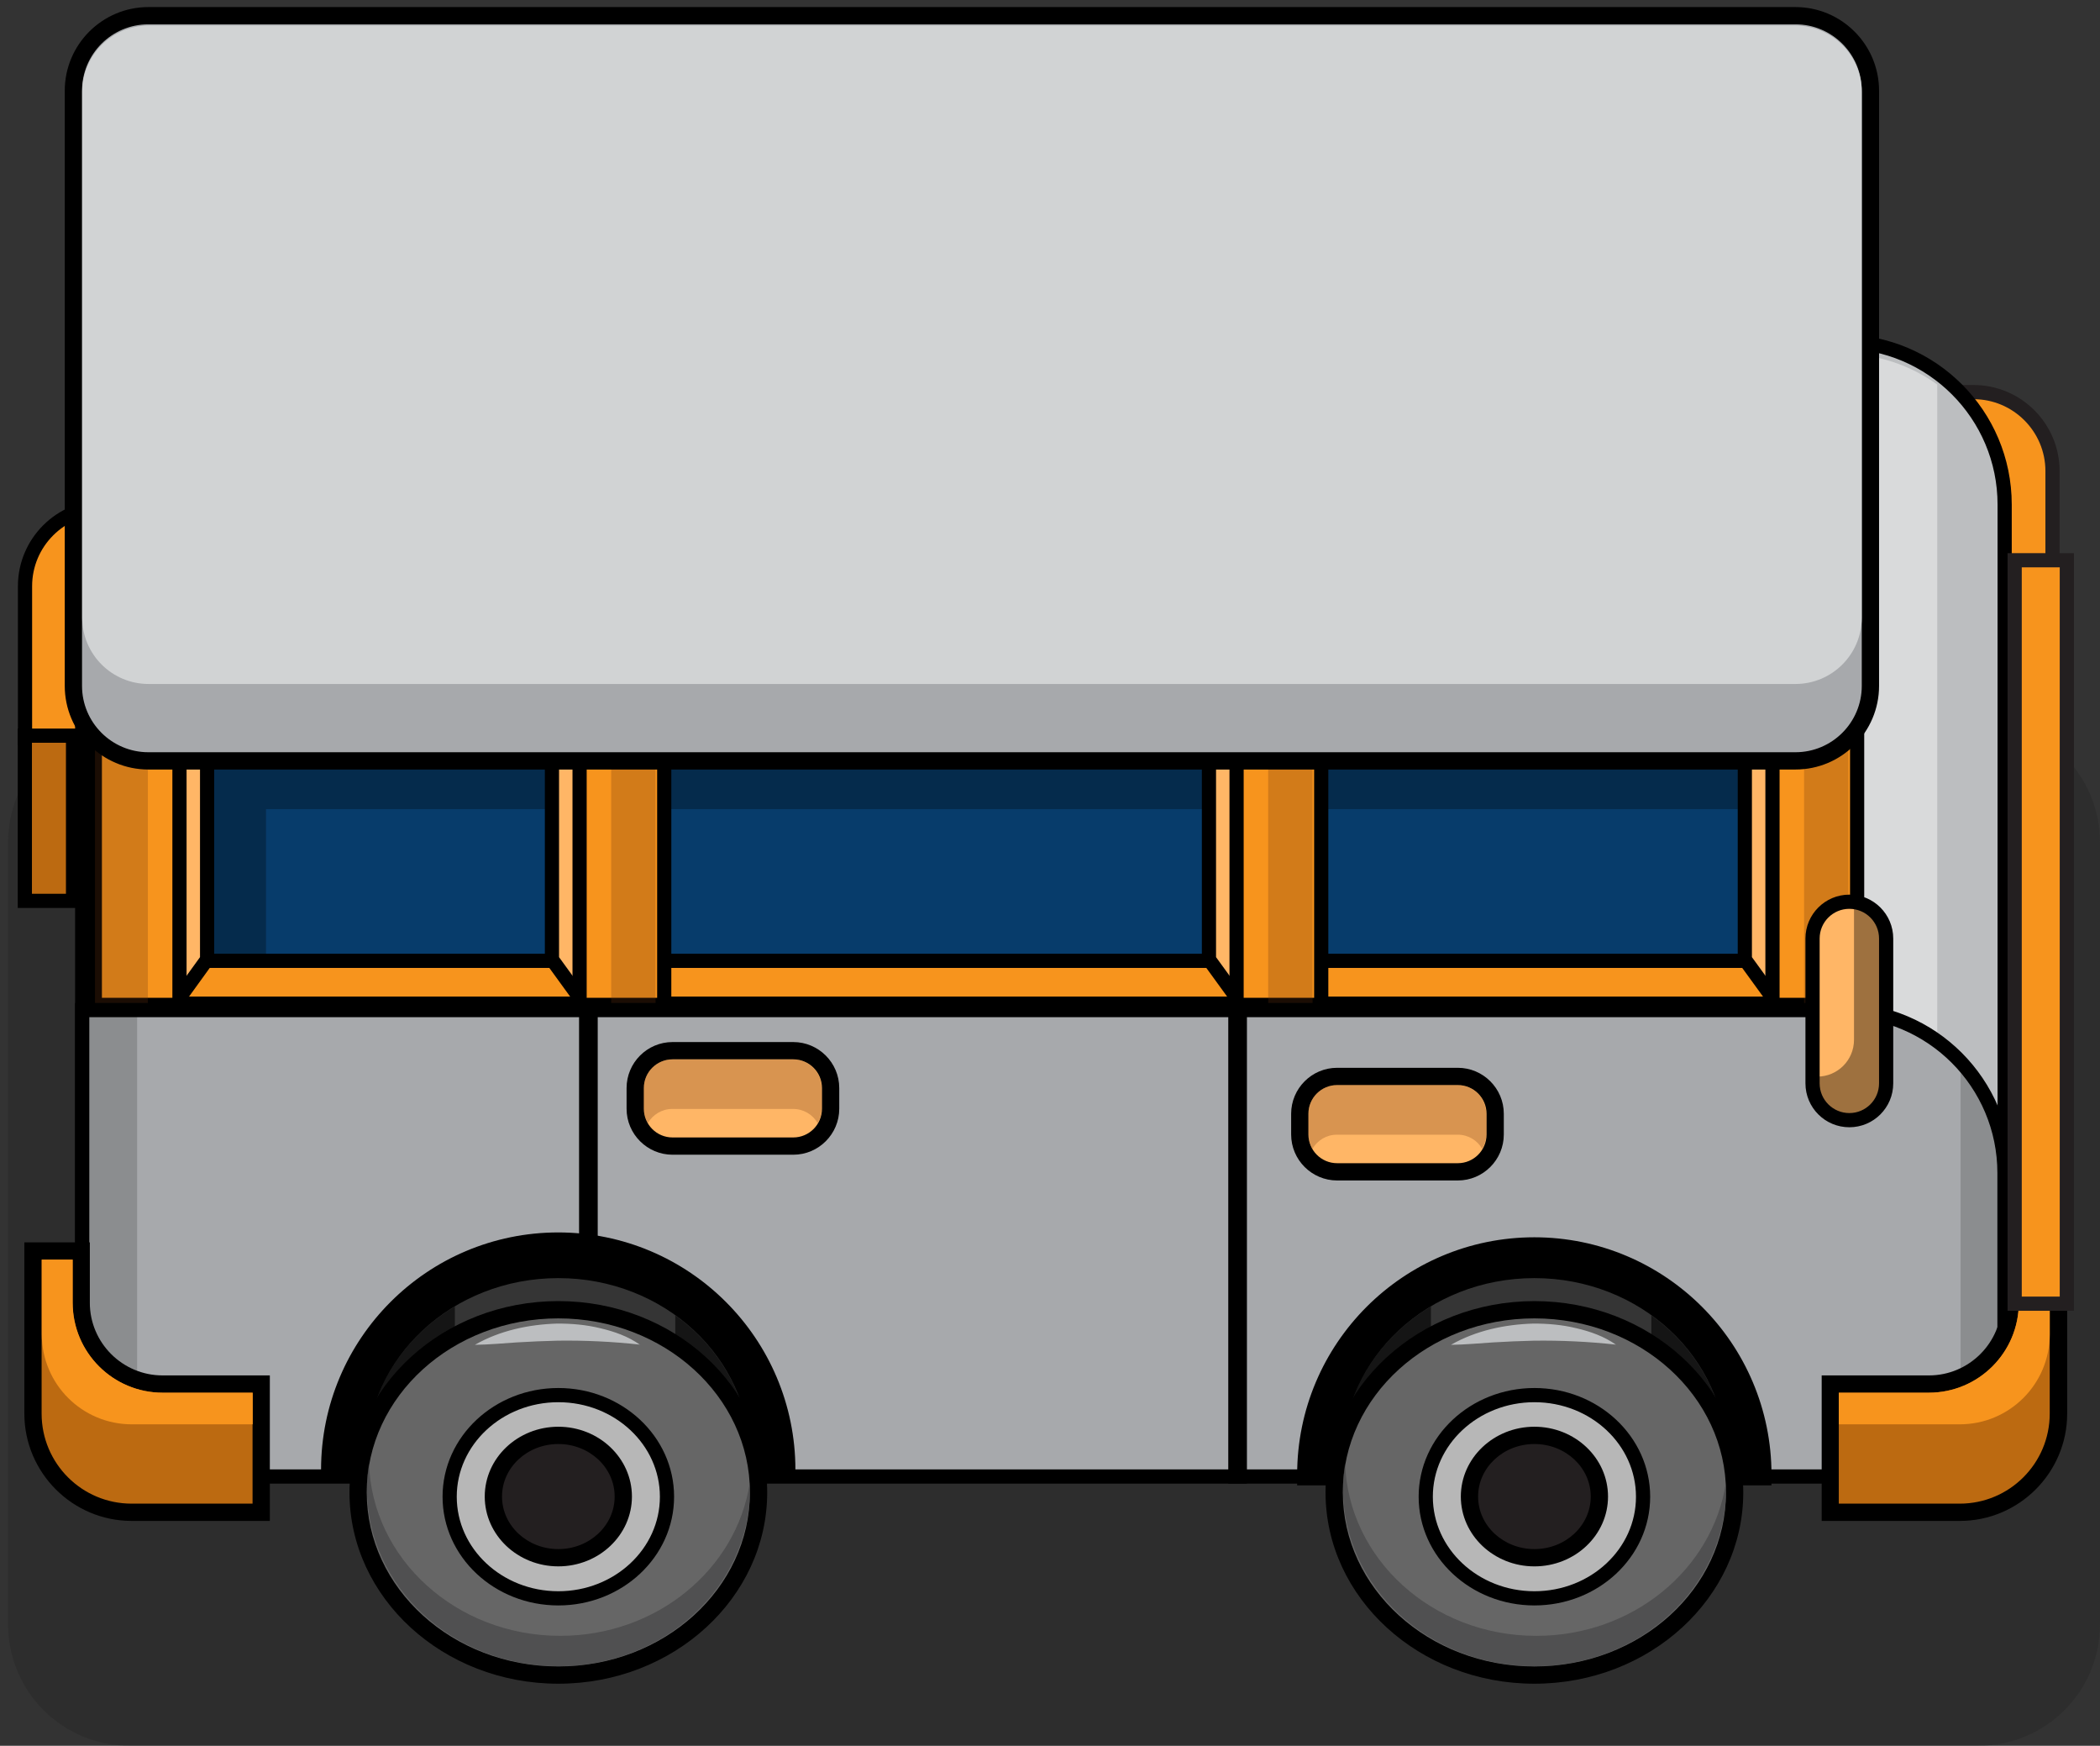
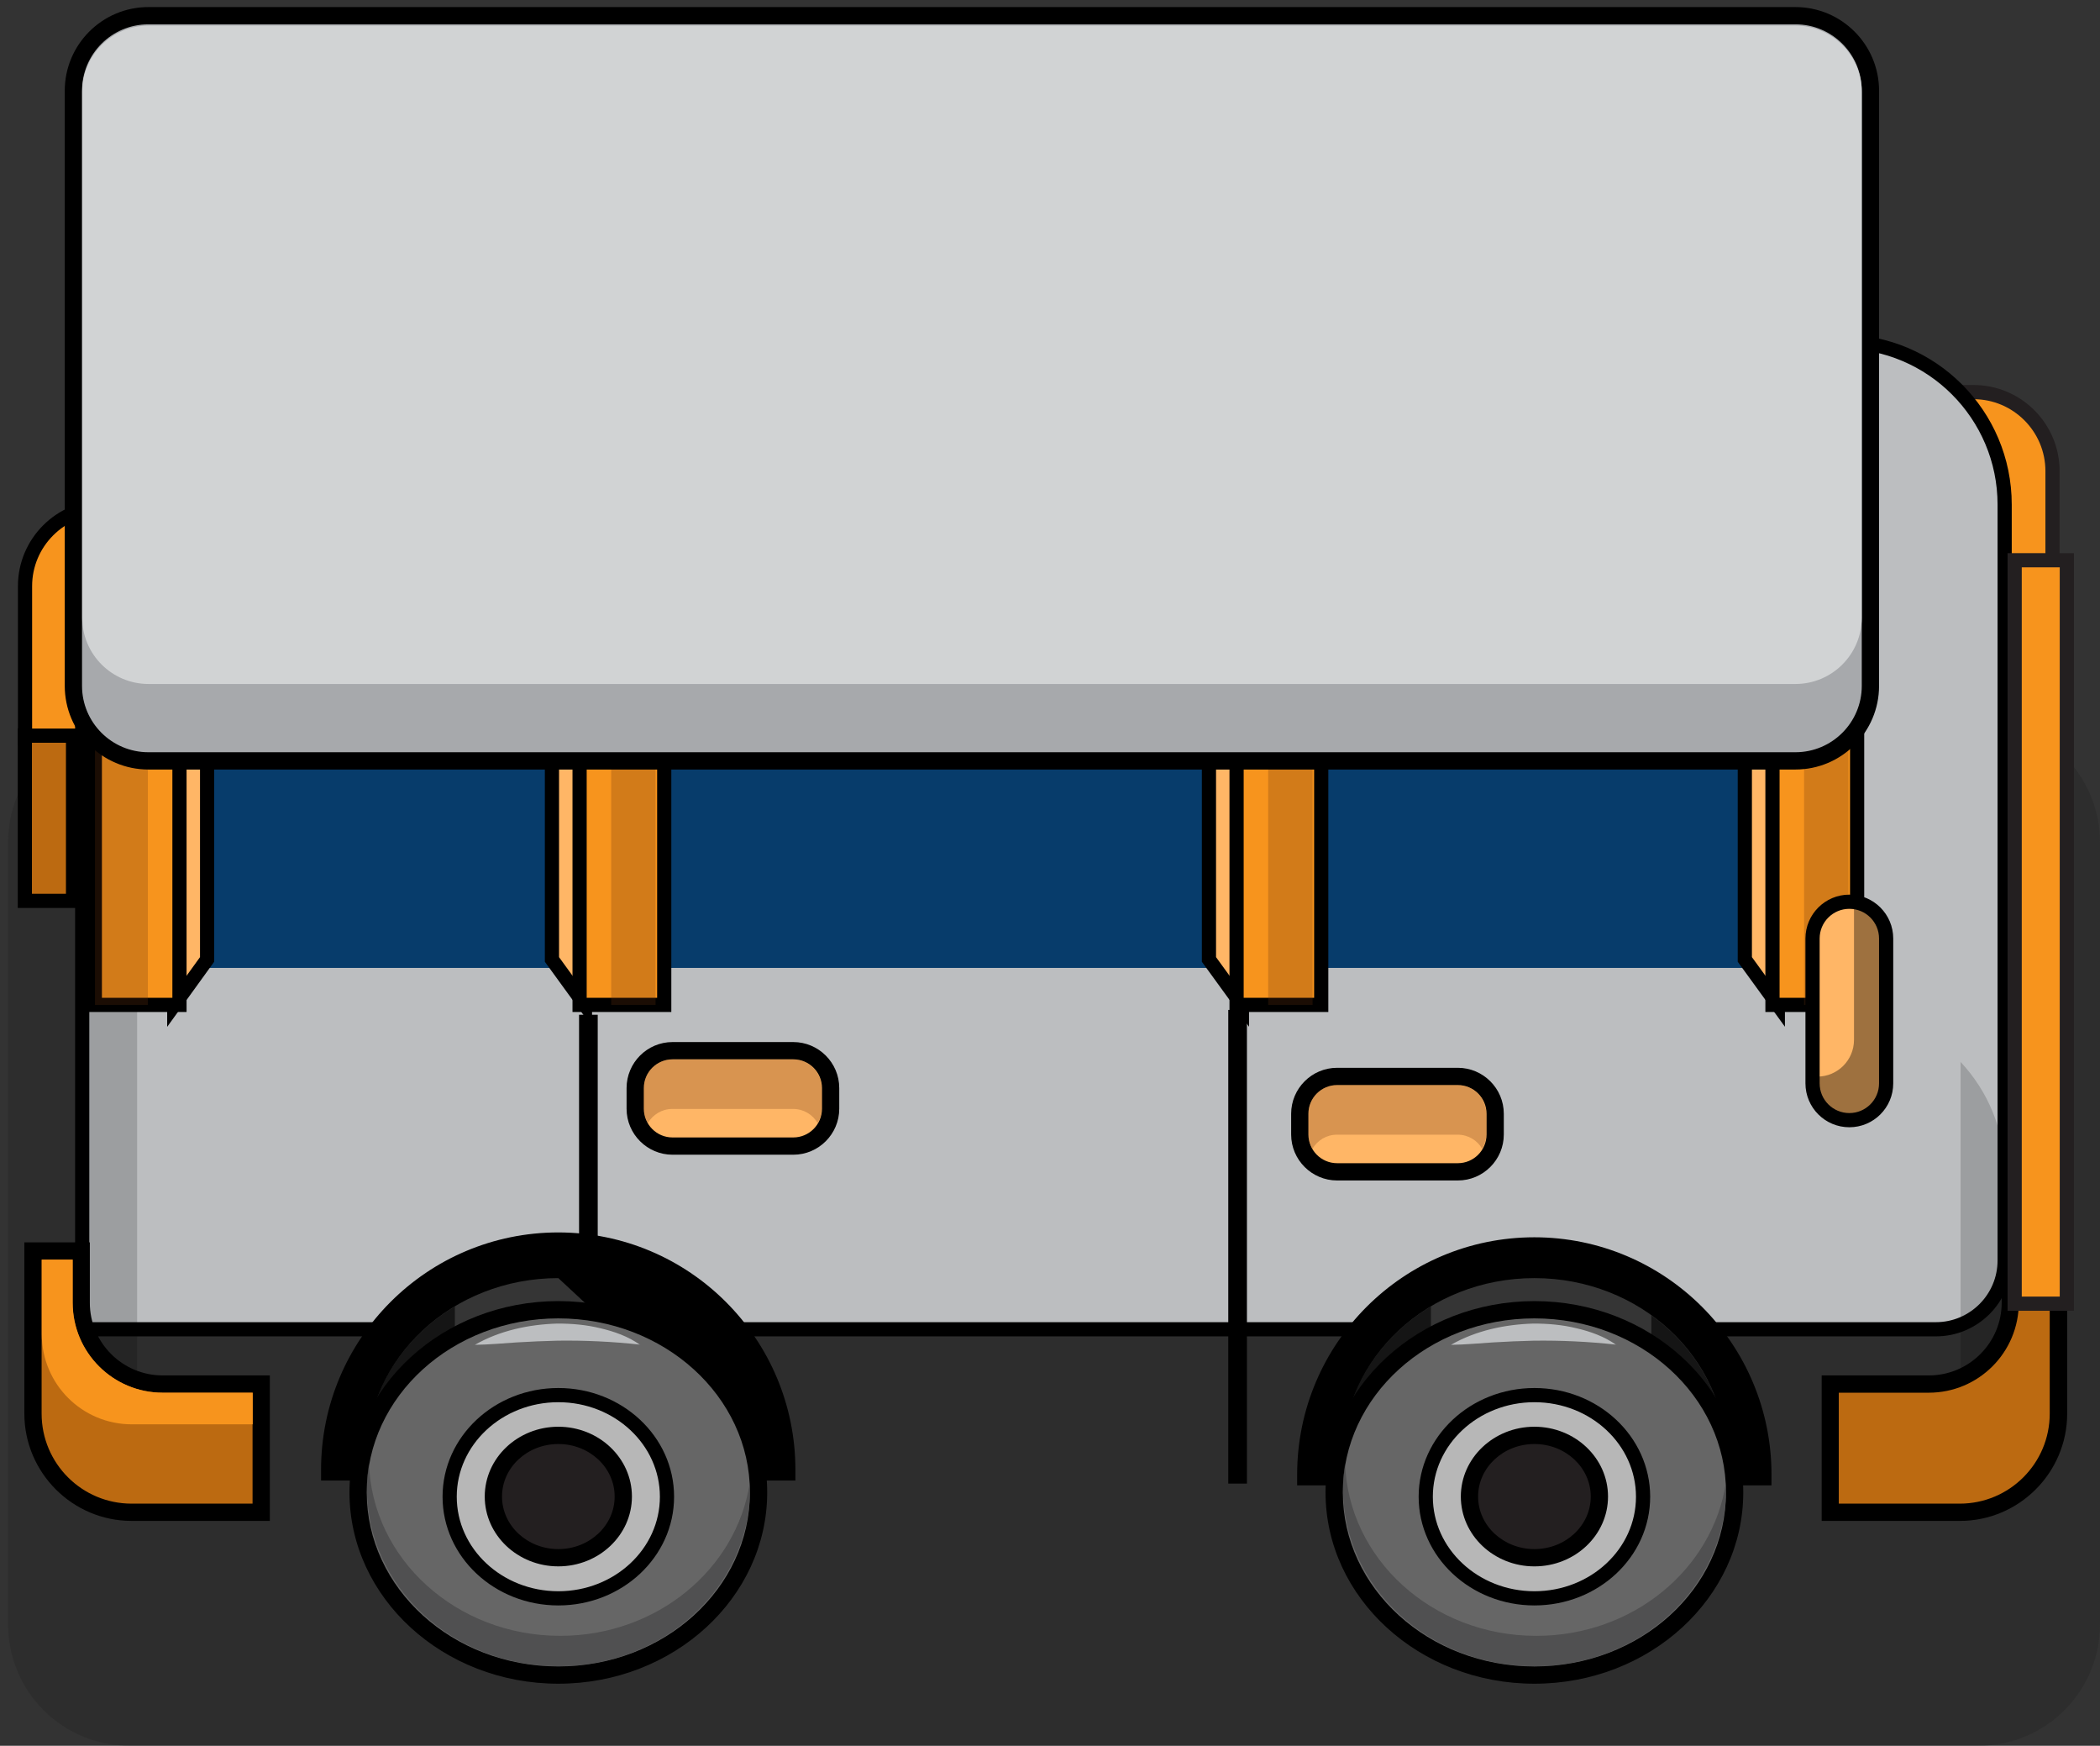
<svg xmlns="http://www.w3.org/2000/svg" width="148" height="123" viewBox="0 0 148 123" fill="none">
  <rect x="0" y="0" width="148" height="123" fill="#333333" stroke="none" />
  <path opacity="0.33" d="M139.453 123L9.116 123C4.396 123 0.569 119.173 0.569 114.452L0.569 59.344C0.569 54.623 4.396 50.797 9.116 50.797L139.453 50.797C144.173 50.797 148 54.623 148 59.344V114.452C148 119.173 144.173 123 139.453 123Z" fill="#232323" />
  <path d="M11.394 35.735H7.328C4.259 35.735 1.763 38.231 1.763 41.3V52.014H11.406V35.723L11.394 35.735Z" fill="#F7941D" stroke="black" stroke-miterlimit="10" />
  <path d="M5.148 63.472H1.751L1.751 51.832H5.148L5.148 63.472Z" fill="#BC6A11" stroke="black" stroke-miterlimit="10" />
  <path d="M144.665 53.865H137.348V43.564H144.665V53.865Z" fill="#A54E13" stroke="#68320E" stroke-width="1.25" stroke-miterlimit="10" />
  <path d="M135.01 43.905H144.653V33.19C144.653 30.122 142.157 27.626 139.088 27.626H135.022V43.917L135.01 43.905Z" fill="#F7941D" stroke="#231F20" stroke-miterlimit="10" />
  <path d="M5.794 93.656L136.435 93.656C139.101 93.656 141.28 91.489 141.28 88.81V35.552C141.28 29.221 136.142 24.07 129.799 24.07L5.794 24.07L5.794 93.656Z" fill="#BCBEC0" stroke="black" stroke-miterlimit="10" />
-   <path opacity="0.43" d="M136.543 27.102C134.644 25.739 132.318 24.923 129.786 24.923H127.168V81.578H136.531V27.102H136.543Z" fill="white" />
  <path d="M12.21 47.728H123.212V68.196H12.21V47.728Z" fill="#073C6B" />
  <g opacity="0.29">
-     <path d="M18.748 57.007H122.566V47.728H12.21V68.196H18.748V57.007Z" fill="black" />
-   </g>
-   <path d="M129.835 70.716L6.694 70.716V67.697L129.835 67.697V70.716Z" fill="#F7941D" stroke="black" stroke-miterlimit="10" />
+     </g>
  <path d="M38.899 67.6L41.225 70.802V43.929H38.899V67.6Z" fill="#FFB666" stroke="black" stroke-miterlimit="10" />
  <path d="M40.847 43.929H46.812V70.802H40.847V43.929Z" fill="#F7941D" stroke="black" stroke-miterlimit="10" />
  <g opacity="0.26">
    <path d="M43.074 43.929H46.203V70.802H43.074V43.929Z" fill="#68320E" />
  </g>
  <path d="M85.202 67.6L87.527 70.802V43.929H85.202V67.6Z" fill="#FFB666" stroke="black" stroke-miterlimit="10" />
  <path d="M87.149 43.929H93.115V70.802H87.149V43.929Z" fill="#F7941D" stroke="black" stroke-miterlimit="10" />
  <g opacity="0.26">
    <path d="M89.377 43.929H92.506V70.802H89.377V43.929Z" fill="#68320E" />
  </g>
  <path d="M14.596 67.599L12.282 70.802V43.929H14.596V67.599Z" fill="#FFB666" stroke="black" stroke-miterlimit="10" />
  <path d="M12.649 70.802H6.683L6.683 43.929H12.649L12.649 70.802Z" fill="#F7941D" stroke="black" stroke-miterlimit="10" />
  <g opacity="0.26">
    <path d="M6.694 43.929H10.42V70.802H6.694V43.929Z" fill="#68320E" />
  </g>
  <path d="M122.969 67.599L125.295 70.802V43.929H122.969V67.599Z" fill="#FFB666" stroke="black" stroke-miterlimit="10" />
  <path d="M124.917 43.929H130.883V70.802H124.917V43.929Z" fill="#F7941D" stroke="black" stroke-miterlimit="10" />
  <g opacity="0.26">
    <path d="M127.145 43.929H130.274V70.802H127.145V43.929Z" fill="#68320E" />
  </g>
-   <path d="M9.946 104.03L136.422 104.03C139.089 104.03 141.268 101.863 141.268 99.184V82.649C141.268 76.317 136.13 71.167 129.787 71.167L5.794 71.167L5.794 99.854C5.794 102.155 7.657 104.018 9.958 104.018L9.946 104.03Z" fill="#A7A9AC" stroke="black" stroke-miterlimit="10" />
  <g opacity="0.17">
    <path d="M138.175 74.832V103.701C139.989 103.007 141.279 101.242 141.279 99.184V82.649C141.279 79.617 140.098 76.878 138.175 74.82V74.832Z" fill="black" />
    <path d="M9.665 71.179H5.793V99.866C5.793 102.07 7.51 103.848 9.665 103.994V71.167V71.179Z" fill="black" />
  </g>
  <path d="M108.139 87.8C99.251 87.8 92.043 95.008 92.043 103.896C92.043 103.945 92.043 103.981 92.043 104.03H124.223C124.223 104.03 124.223 103.945 124.223 103.896C124.223 95.008 117.015 87.8 108.127 87.8H108.139Z" fill="black" stroke="black" stroke-width="1.25" stroke-miterlimit="10" />
  <path d="M108.139 115.743C115.919 115.743 122.25 109.85 122.25 102.593C122.25 95.336 115.919 89.443 108.139 89.443C100.359 89.443 94.028 95.336 94.028 102.593C94.028 109.85 100.359 115.743 108.139 115.743Z" fill="#353535" />
  <path d="M108.139 90.052C100.676 90.052 94.637 95.665 94.637 102.593C94.637 109.521 100.688 115.135 108.139 115.135C115.591 115.135 121.642 109.521 121.642 102.593C121.642 95.665 115.591 90.052 108.139 90.052ZM108.139 88.835C116.26 88.835 122.859 95.008 122.859 102.593C122.859 110.179 116.26 116.352 108.139 116.352C100.019 116.352 93.419 110.179 93.419 102.593C93.419 95.008 100.019 88.835 108.139 88.835Z" fill="black" />
  <g opacity="0.6">
    <path d="M100.847 92.049V107.975H116.382V92.682C119.572 94.971 121.63 98.563 121.63 102.593C121.63 109.522 115.579 115.135 108.127 115.135C100.676 115.135 94.625 109.522 94.625 102.593C94.625 98.161 97.109 94.277 100.847 92.049Z" fill="black" />
  </g>
  <path d="M108.139 118.008C100.345 118.008 94.028 112.246 94.028 105.138C94.028 98.03 100.345 92.268 108.139 92.268C115.932 92.268 122.25 98.03 122.25 105.138C122.25 112.246 115.932 118.008 108.139 118.008Z" fill="#666666" />
  <path d="M108.139 92.889C100.676 92.889 94.637 98.381 94.637 105.15C94.637 111.92 100.688 117.412 108.139 117.412C115.591 117.412 121.642 111.92 121.642 105.15C121.642 98.381 115.591 92.889 108.139 92.889ZM108.139 91.672C116.26 91.672 122.859 97.723 122.859 105.15C122.859 112.578 116.26 118.629 108.139 118.629C100.019 118.629 93.419 112.578 93.419 105.15C93.419 97.723 100.019 91.672 108.139 91.672Z" fill="black" />
  <path d="M113.898 94.752C113.058 94.155 112.084 93.814 111.098 93.583C110.111 93.34 109.089 93.254 108.078 93.254C106.057 93.315 104.024 93.741 102.258 94.752C103.281 94.74 104.243 94.642 105.217 94.582C106.179 94.521 107.141 94.484 108.103 94.46C110.014 94.436 111.901 94.521 113.91 94.74L113.898 94.752Z" fill="#BCBEC0" />
  <path d="M108.14 112.614C103.91 112.614 100.481 109.409 100.481 105.455C100.481 101.501 103.91 98.295 108.14 98.295C112.369 98.295 115.798 101.501 115.798 105.455C115.798 109.409 112.369 112.614 108.14 112.614Z" fill="#B7B7B7" stroke="black" stroke-miterlimit="10" />
  <path d="M108.14 109.765C105.612 109.765 103.562 107.835 103.562 105.455C103.562 103.074 105.612 101.144 108.14 101.144C110.668 101.144 112.718 103.074 112.718 105.455C112.718 107.835 110.668 109.765 108.14 109.765Z" fill="#231F20" />
  <path d="M108.14 101.741C105.949 101.741 104.171 103.397 104.171 105.443C104.171 107.488 105.949 109.144 108.14 109.144C110.332 109.144 112.11 107.488 112.11 105.443C112.11 103.397 110.332 101.741 108.14 101.741ZM108.14 100.523C111.002 100.523 113.327 102.727 113.327 105.443C113.327 108.158 111.002 110.362 108.14 110.362C105.279 110.362 102.954 108.158 102.954 105.443C102.954 102.727 105.279 100.523 108.14 100.523Z" fill="black" />
  <path opacity="0.58" d="M108.274 115.257C100.944 115.257 95.003 109.838 94.796 103.081C94.71 103.665 94.65 104.262 94.65 104.858C94.65 111.786 100.701 117.399 108.152 117.399C115.615 117.399 121.654 111.786 121.654 104.858C121.654 104.736 121.642 104.615 121.63 104.493C120.692 110.569 115.08 115.257 108.274 115.257Z" fill="#414042" />
  <path d="M138.125 106.55C141.96 106.55 145.077 103.433 145.077 99.598V88.14H141.68V91.781C141.68 94.947 139.111 97.516 135.946 97.516H128.994V106.55H138.125Z" fill="#BC6A11" />
  <path d="M142.277 88.749V91.781C142.277 95.288 139.441 98.125 135.934 98.125H129.591V105.942H138.113C141.62 105.942 144.457 103.105 144.457 99.598V88.749H142.277ZM141.06 87.531H145.687V99.598C145.687 103.762 142.29 107.159 138.126 107.159H128.385V96.907H135.946C138.771 96.907 141.072 94.606 141.072 91.781V87.531H141.06Z" fill="black" />
-   <path d="M142.279 91.781V88.749H144.458V94.009C144.458 97.516 141.621 100.353 138.115 100.353H129.592V98.125H135.935C139.442 98.125 142.279 95.288 142.279 91.781Z" fill="#F7941D" />
  <path d="M126.535 1.106H10.456C7.546 1.106 5.184 3.468 5.184 6.378V48.312C5.184 51.222 7.546 53.597 10.468 53.597H126.535C129.445 53.597 131.819 51.235 131.819 48.312V6.391C131.819 3.481 129.457 1.106 126.535 1.106Z" fill="#A7A9AC" />
  <path d="M10.457 1.715C7.876 1.715 5.781 3.809 5.781 6.391V48.325C5.781 50.906 7.876 53 10.457 53H126.536C129.117 53 131.211 50.906 131.211 48.325V6.391C131.211 3.809 129.117 1.715 126.536 1.715H10.457ZM10.457 0.498H126.536C129.787 0.498 132.429 3.14 132.429 6.391V48.325C132.429 51.576 129.787 54.218 126.536 54.218H10.457C7.206 54.218 4.564 51.576 4.564 48.325V6.391C4.564 3.14 7.206 0.498 10.457 0.498Z" fill="black" />
  <path d="M126.535 48.191L10.468 48.191C7.886 48.191 5.793 46.098 5.793 43.516L5.793 6.476C5.793 3.894 7.886 1.801 10.468 1.801L126.535 1.801C129.117 1.801 131.21 3.894 131.21 6.476V43.516C131.21 46.098 129.117 48.191 126.535 48.191Z" fill="#D1D3D4" />
  <path d="M94.232 75.842H102.73C104.183 75.842 105.36 77.02 105.36 78.472V79.921C105.36 81.374 104.183 82.551 102.73 82.551H94.232C92.78 82.551 91.602 81.374 91.602 79.921V78.472C91.602 77.02 92.78 75.842 94.232 75.842Z" fill="#FFB666" />
  <path d="M94.233 76.451C93.125 76.451 92.212 77.352 92.212 78.472V79.934C92.212 81.042 93.113 81.955 94.233 81.955H102.744C103.852 81.955 104.765 81.054 104.765 79.934V78.472C104.765 77.364 103.864 76.451 102.744 76.451H94.233ZM94.233 75.234H102.744C104.521 75.234 105.982 76.683 105.982 78.472V79.934C105.982 81.711 104.534 83.172 102.744 83.172H94.233C92.456 83.172 90.995 81.723 90.995 79.934V78.472C90.995 76.695 92.444 75.234 94.233 75.234Z" fill="black" />
  <g opacity="0.26">
    <path d="M102.744 76.451H94.234C93.126 76.451 92.213 77.352 92.213 78.473V79.934C92.213 80.299 92.322 80.652 92.493 80.944C92.846 80.348 93.479 79.946 94.222 79.946H102.732C103.475 79.946 104.12 80.348 104.461 80.944C104.632 80.64 104.741 80.299 104.741 79.934V78.473C104.741 77.365 103.84 76.451 102.72 76.451H102.744Z" fill="#68320E" />
  </g>
  <path d="M47.396 74.028H55.895C57.347 74.028 58.524 75.206 58.524 76.658V78.107C58.524 79.56 57.347 80.737 55.895 80.737H47.396C45.944 80.737 44.766 79.56 44.766 78.107V76.658C44.766 75.206 45.944 74.028 47.396 74.028Z" fill="#FFB666" />
  <path d="M47.397 74.637C46.289 74.637 45.376 75.538 45.376 76.659V78.12C45.376 79.228 46.277 80.141 47.397 80.141H55.908C57.016 80.141 57.929 79.24 57.929 78.12V76.659C57.929 75.55 57.028 74.637 55.908 74.637H47.397ZM47.397 73.42H55.908C57.685 73.42 59.147 74.869 59.147 76.659V78.12C59.147 79.897 57.698 81.358 55.908 81.358H47.397C45.62 81.358 44.159 79.909 44.159 78.12V76.659C44.159 74.881 45.608 73.42 47.397 73.42Z" fill="black" />
  <g opacity="0.26">
    <path d="M55.908 74.637H47.397C46.289 74.637 45.376 75.538 45.376 76.658V78.12C45.376 78.485 45.486 78.838 45.656 79.13C46.009 78.534 46.642 78.132 47.385 78.132H55.895C56.638 78.132 57.283 78.534 57.624 79.13C57.795 78.826 57.904 78.485 57.904 78.12V76.658C57.904 75.55 57.003 74.637 55.883 74.637H55.908Z" fill="#68320E" />
  </g>
  <path d="M145.663 91.854H141.986V39.473H145.663V91.854Z" fill="#F7941D" stroke="#231F20" stroke-miterlimit="10" />
  <path d="M132.928 76.33C132.928 77.762 131.767 78.923 130.335 78.923C128.902 78.923 127.741 77.762 127.741 76.33V66.126C127.741 64.694 128.902 63.533 130.335 63.533C131.767 63.533 132.928 64.694 132.928 66.126V76.33Z" fill="#FFB666" stroke="black" stroke-miterlimit="10" />
  <path opacity="0.38" d="M128.069 75.855C129.506 75.855 130.663 74.698 130.663 73.261V63.557C131.941 63.715 132.939 64.799 132.939 66.114V76.317C132.939 77.754 131.783 78.911 130.346 78.911C128.909 78.911 127.753 77.754 127.753 76.317V75.818C127.862 75.83 127.96 75.855 128.069 75.855Z" fill="black" />
  <path d="M39.348 87.458C30.46 87.458 23.252 94.666 23.252 103.555C23.252 103.604 23.252 103.64 23.252 103.689H55.432C55.432 103.689 55.432 103.604 55.432 103.555C55.432 94.666 48.224 87.458 39.336 87.458H39.348Z" fill="black" stroke="black" stroke-width="1.25" stroke-miterlimit="10" />
  <path d="M39.349 115.743C47.129 115.743 53.46 109.85 53.46 102.593C53.46 95.336 47.129 89.443 39.349 89.443C31.569 89.443 25.238 95.336 25.238 102.593C25.238 109.85 31.569 115.743 39.349 115.743Z" fill="#353535" />
-   <path d="M39.349 90.052C31.886 90.052 25.847 95.665 25.847 102.593C25.847 109.521 31.898 115.134 39.349 115.134C46.801 115.134 52.852 109.521 52.852 102.593C52.852 95.665 46.801 90.052 39.349 90.052ZM39.349 88.834C47.47 88.834 54.069 95.007 54.069 102.593C54.069 110.178 47.47 116.352 39.349 116.352C31.229 116.352 24.63 110.178 24.63 102.593C24.63 95.007 31.229 88.834 39.349 88.834Z" fill="black" />
+   <path d="M39.349 90.052C31.886 90.052 25.847 95.665 25.847 102.593C25.847 109.521 31.898 115.134 39.349 115.134C46.801 115.134 52.852 109.521 52.852 102.593ZM39.349 88.834C47.47 88.834 54.069 95.007 54.069 102.593C54.069 110.178 47.47 116.352 39.349 116.352C31.229 116.352 24.63 110.178 24.63 102.593C24.63 95.007 31.229 88.834 39.349 88.834Z" fill="black" />
  <g opacity="0.6">
    <path d="M32.057 92.049V107.975H47.592V92.682C50.782 94.971 52.84 98.563 52.84 102.593C52.84 109.521 46.789 115.134 39.337 115.134C31.886 115.134 25.835 109.521 25.835 102.593C25.835 98.161 28.319 94.277 32.057 92.049Z" fill="black" />
  </g>
  <path d="M39.349 118.008C47.129 118.008 53.46 112.236 53.46 105.138C53.46 98.039 47.129 92.268 39.349 92.268C31.569 92.268 25.238 98.039 25.238 105.138C25.238 112.236 31.569 118.008 39.349 118.008Z" fill="#666666" />
  <path d="M39.349 92.889C31.886 92.889 25.847 98.38 25.847 105.15C25.847 111.92 31.898 117.411 39.349 117.411C46.801 117.411 52.852 111.92 52.852 105.15C52.852 98.38 46.801 92.889 39.349 92.889ZM39.349 91.671C47.47 91.671 54.069 97.723 54.069 105.15C54.069 112.577 47.47 118.629 39.349 118.629C31.229 118.629 24.63 112.577 24.63 105.15C24.63 97.723 31.229 91.671 39.349 91.671Z" fill="black" />
  <path d="M45.108 94.752C44.268 94.155 43.294 93.814 42.308 93.583C41.321 93.339 40.299 93.254 39.288 93.254C37.267 93.315 35.234 93.741 33.468 94.752C34.491 94.739 35.453 94.642 36.427 94.581C37.389 94.52 38.351 94.484 39.312 94.459C41.224 94.435 43.111 94.52 45.12 94.739L45.108 94.752Z" fill="#BCBEC0" />
  <path d="M39.349 112.614C35.119 112.614 31.69 109.408 31.69 105.454C31.69 101.5 35.119 98.295 39.349 98.295C43.578 98.295 47.007 101.5 47.007 105.454C47.007 109.408 43.578 112.614 39.349 112.614Z" fill="#B7B7B7" stroke="black" stroke-miterlimit="10" />
  <path d="M39.35 109.764C41.87 109.764 43.928 107.828 43.928 105.454C43.928 103.08 41.87 101.144 39.35 101.144C36.83 101.144 34.772 103.08 34.772 105.454C34.772 107.828 36.83 109.764 39.35 109.764Z" fill="#231F20" />
  <path d="M39.349 101.741C37.158 101.741 35.38 103.396 35.38 105.442C35.38 107.488 37.158 109.144 39.349 109.144C41.541 109.144 43.319 107.488 43.319 105.442C43.319 103.396 41.541 101.741 39.349 101.741ZM39.349 100.523C42.211 100.523 44.536 102.727 44.536 105.442C44.536 108.157 42.211 110.361 39.349 110.361C36.488 110.361 34.163 108.157 34.163 105.442C34.163 102.727 36.488 100.523 39.349 100.523Z" fill="black" />
  <path opacity="0.58" d="M39.483 115.256C32.153 115.256 26.212 109.838 26.005 103.08C25.919 103.665 25.858 104.261 25.858 104.858C25.858 111.786 31.91 117.399 39.361 117.399C46.824 117.399 52.863 111.786 52.863 104.858C52.863 104.736 52.851 104.614 52.839 104.492C51.901 110.568 46.289 115.256 39.483 115.256Z" fill="#414042" />
  <path d="M18.408 106.55V97.516H11.456C8.291 97.516 5.722 94.947 5.722 91.781V88.14H2.325V99.598C2.325 103.433 5.442 106.55 9.277 106.55H18.408Z" fill="#BC6A11" />
  <path d="M2.933 88.749V99.598C2.933 103.105 5.77 105.942 9.276 105.942H17.799V98.125H11.456C7.949 98.125 5.112 95.288 5.112 91.781V88.749H2.933ZM1.716 87.532H6.33V91.781C6.33 94.606 8.631 96.907 11.456 96.907H19.017V107.159H9.276C5.112 107.159 1.716 103.762 1.716 99.598V87.532Z" fill="black" />
  <path d="M5.125 91.781V88.749H2.946V94.009C2.946 97.516 5.782 100.353 9.289 100.353H17.811V98.125H11.468C7.962 98.125 5.125 95.288 5.125 91.781Z" fill="#F7941D" />
  <path d="M86.564 71.155H87.879V104.529H86.564V71.155Z" fill="black" />
  <path d="M40.81 71.496H42.125V87.507H40.81V71.496Z" fill="black" />
</svg>